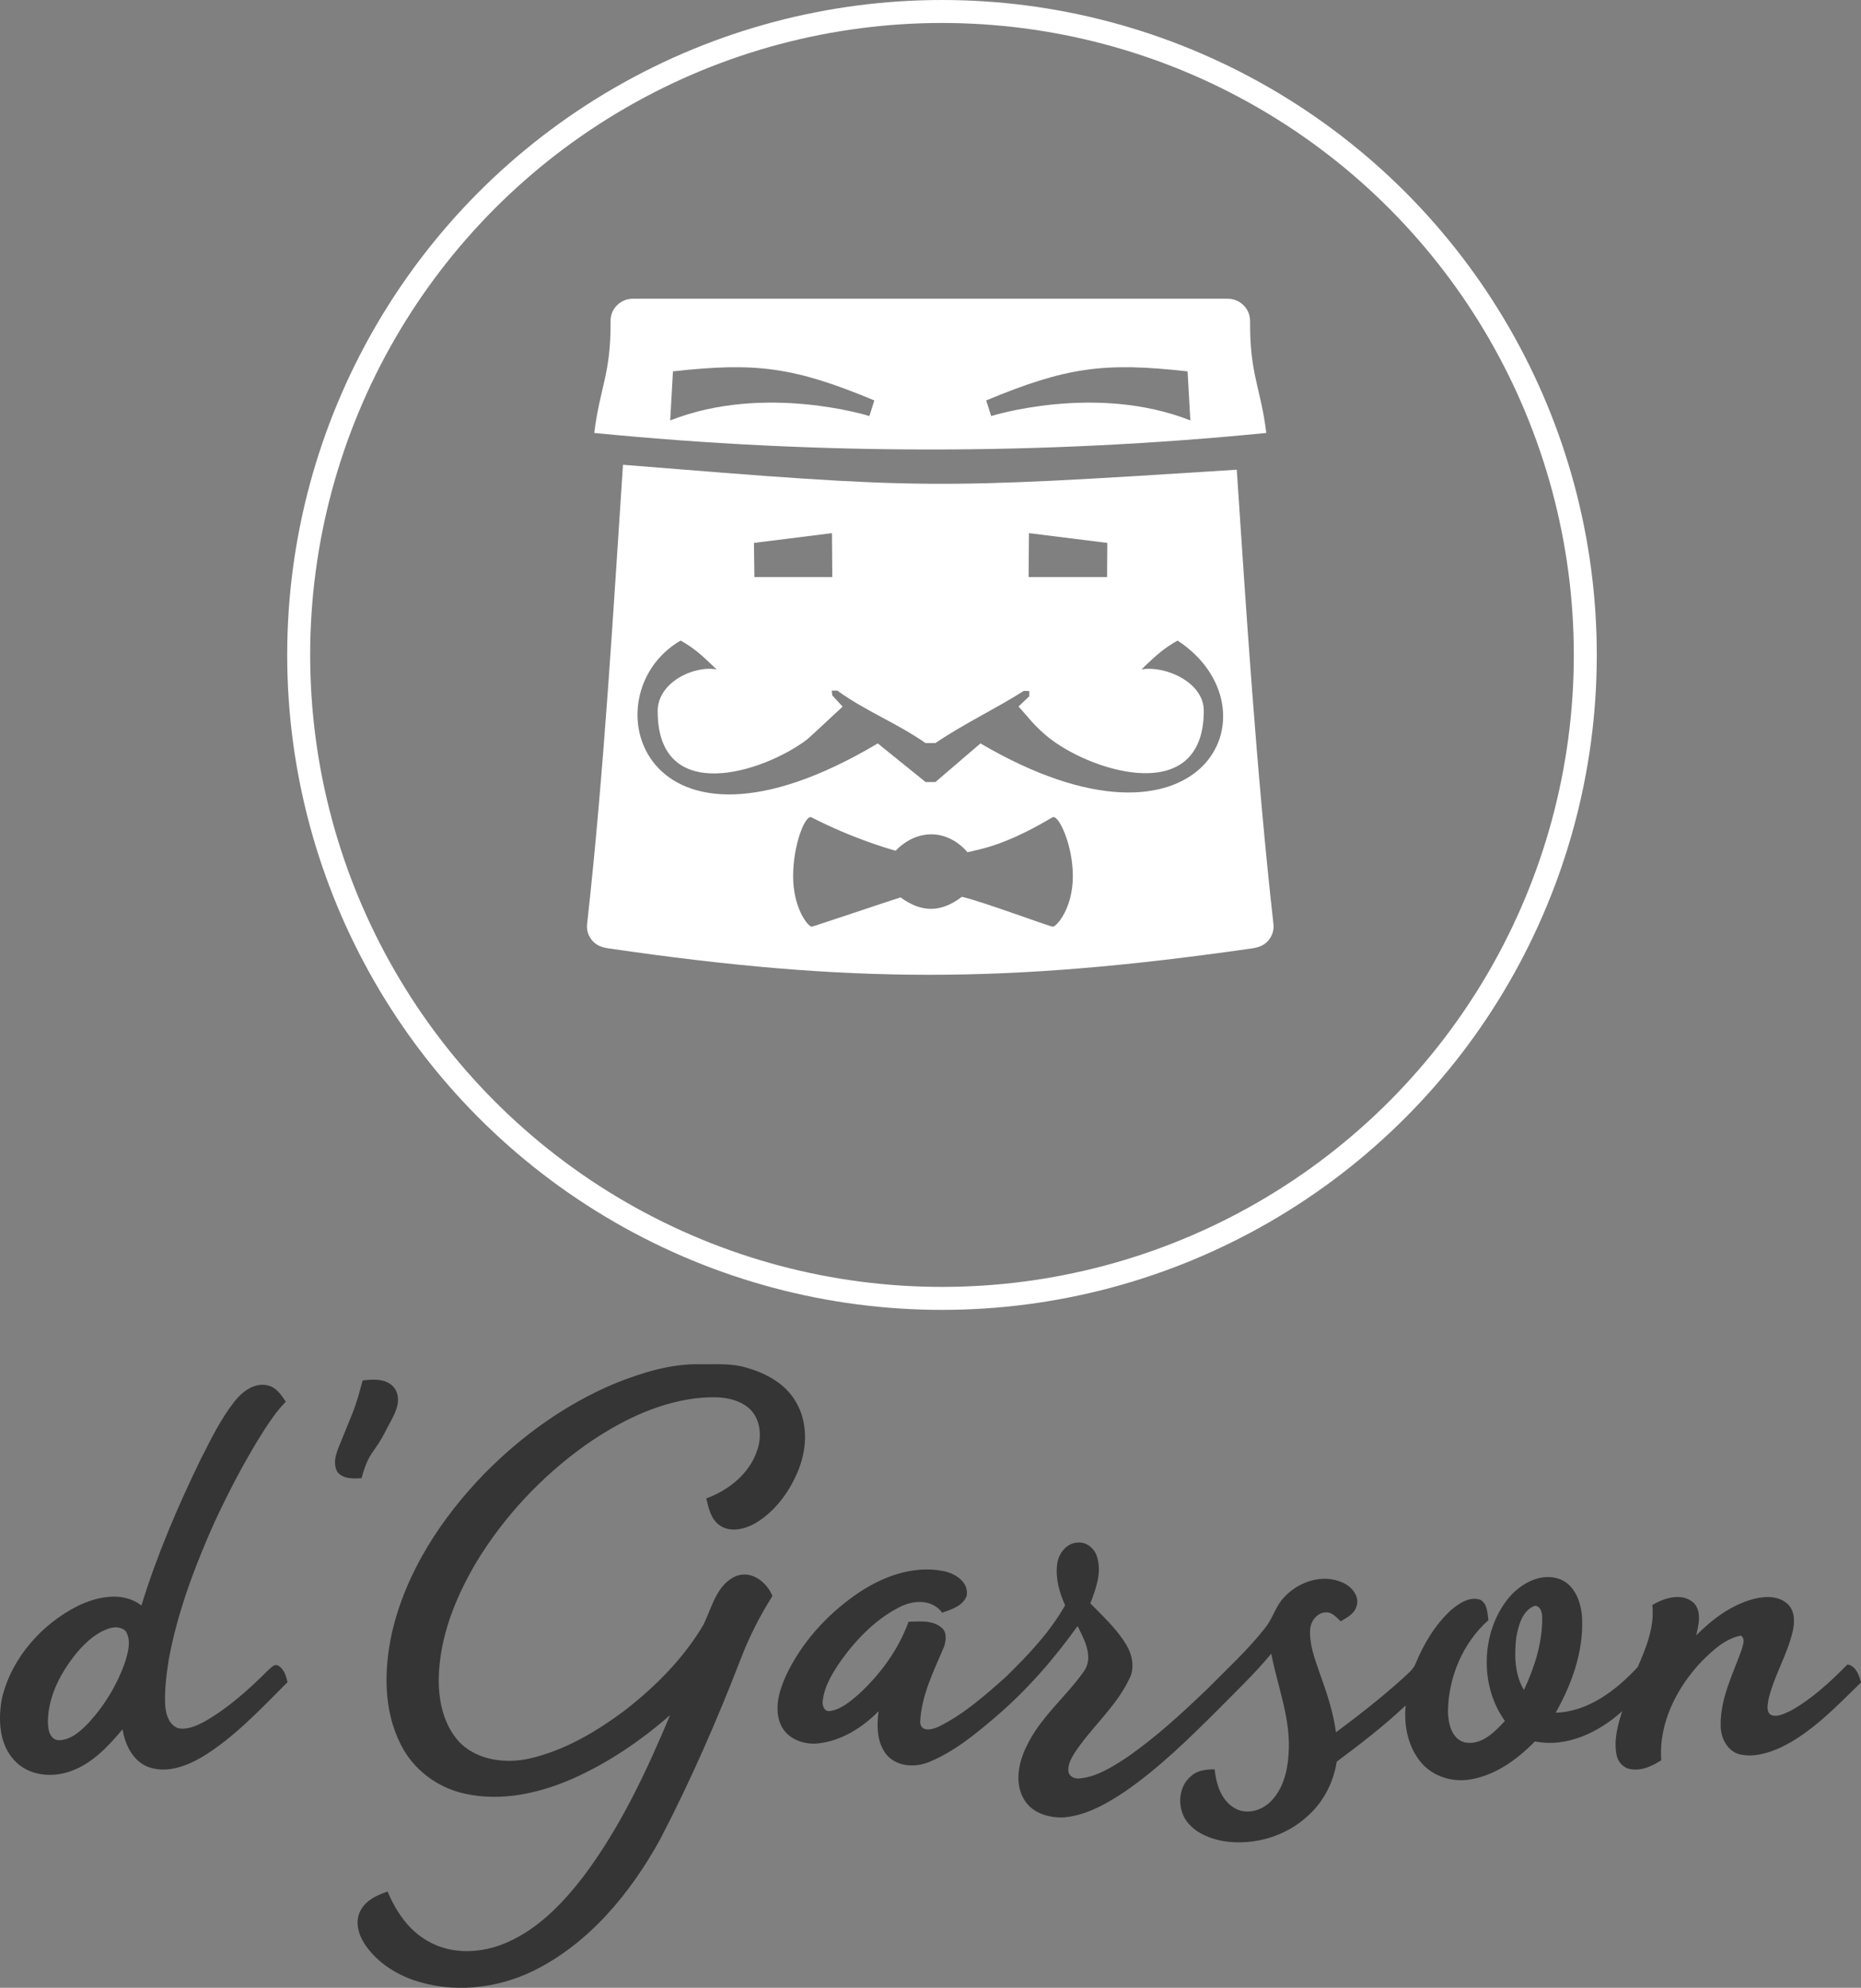
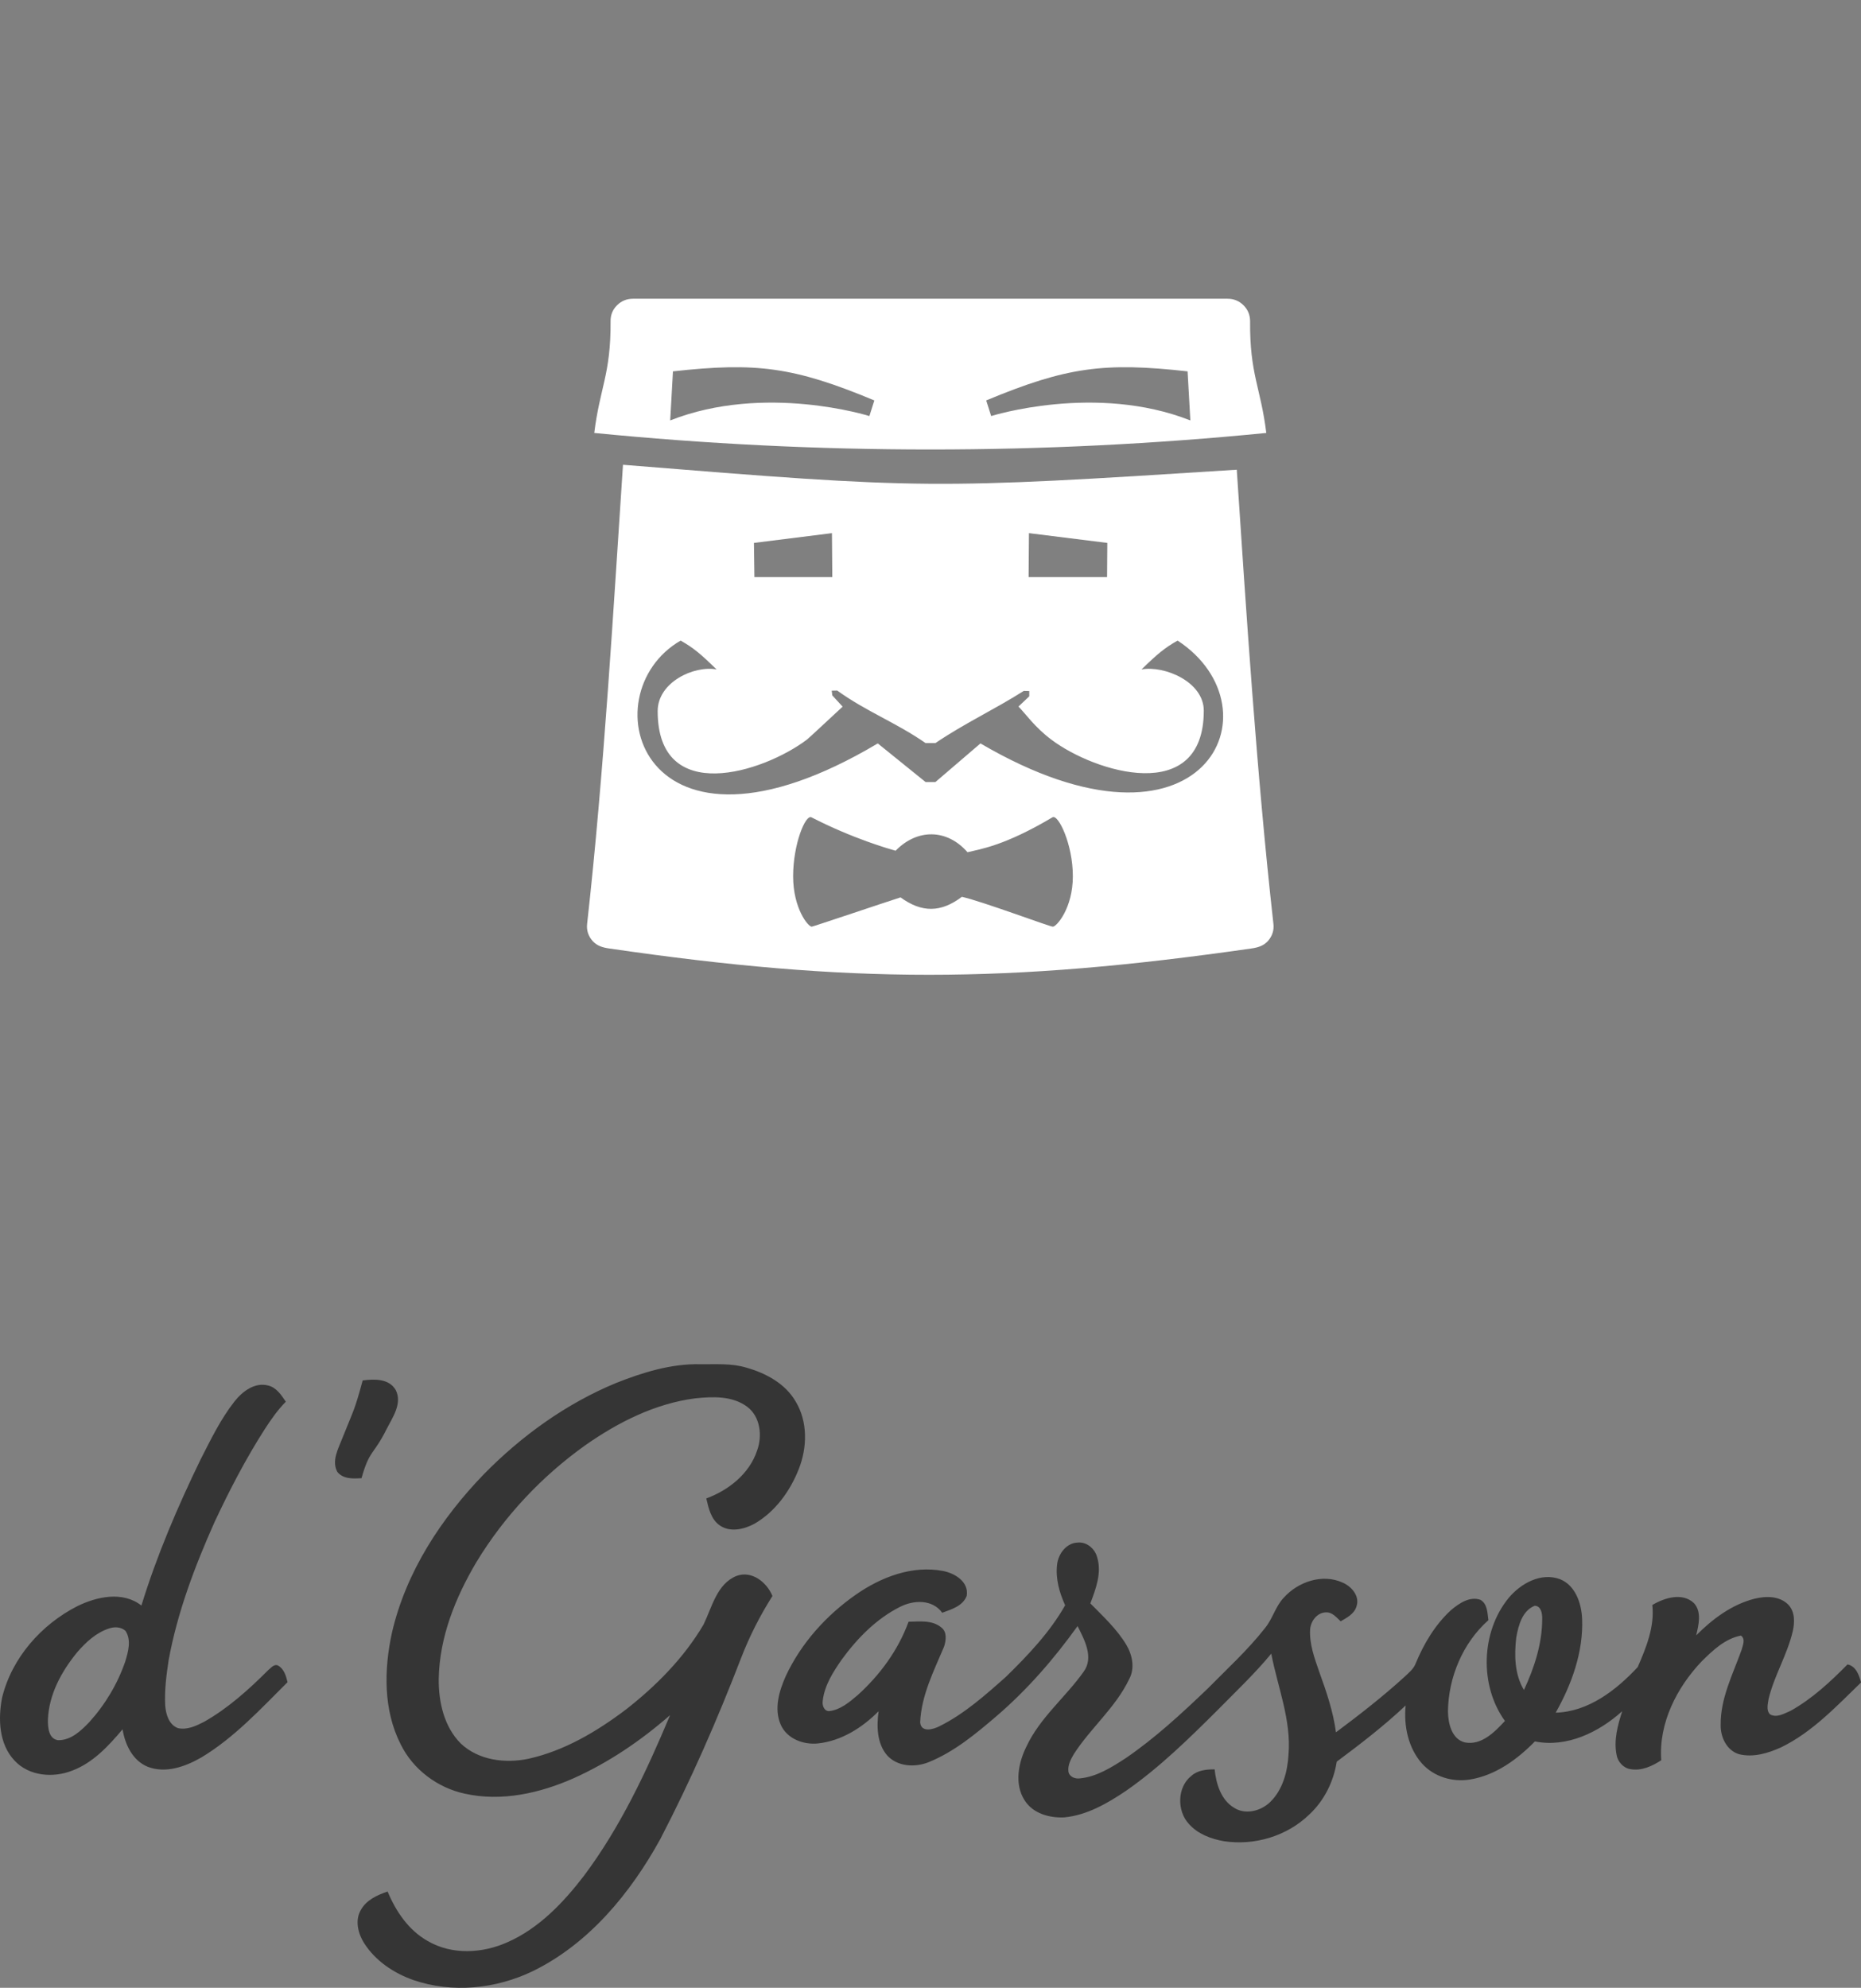
<svg xmlns="http://www.w3.org/2000/svg" version="1.1" id="Слой_1" x="0px" y="0px" width="162.001px" height="173.001px" viewBox="0 0 162.001 173.001" enable-background="new 0 0 162.001 173.001" xml:space="preserve">
  <rect x="0" y="0" width="162.001" height="173.001" fill="#808080" stroke="none" />
  <g>
    <path fill-rule="evenodd" clip-rule="evenodd" fill="#353535" d="M9.511,141.721c0.47-0.16,1.02-0.131,1.41,0.209   c0.53,0.801,0.24,1.811-0.01,2.65c-0.67,1.96-1.76,3.779-3.14,5.3c-0.73,0.761-1.6,1.591-2.72,1.57c-0.82-0.12-0.89-1.11-0.88-1.78   c0.08-2.189,1.18-4.199,2.53-5.85C7.471,142.92,8.381,142.08,9.511,141.721z M20.411,121.971c-1.21,1.539-2.07,3.329-2.96,5.069   c-1.99,4.101-3.8,8.319-5.14,12.69c-1.63-1.271-3.88-0.78-5.59,0.06c-3.11,1.59-5.69,4.479-6.54,7.96   c-0.36,1.859-0.27,4.04,1.08,5.471c1.27,1.369,3.37,1.529,5.02,0.879c1.81-0.68,3.16-2.14,4.39-3.6c0.21,1.33,0.88,2.73,2.18,3.26   c1.57,0.61,3.29-0.01,4.68-0.81c2.86-1.72,5.15-4.21,7.5-6.55c-0.13-0.551-0.311-1.16-0.83-1.45c-0.34-0.16-0.61,0.21-0.85,0.399   c-1.7,1.7-3.51,3.33-5.6,4.51c-0.69,0.351-1.47,0.721-2.26,0.541c-0.78-0.291-1.05-1.19-1.11-1.961c-0.07-1.33,0.1-2.649,0.3-3.959   c0.76-4.16,2.27-8.141,3.98-11.98c1.3-2.779,2.72-5.52,4.38-8.109c0.55-0.851,1.13-1.681,1.84-2.4c-0.39-0.58-0.82-1.24-1.54-1.41   C22.171,120.28,21.111,121.09,20.411,121.971z M31.571,120.141c-0.72,2.659-0.75,2.469-1.77,5.029   c-0.35,0.91-0.96,1.971-0.43,2.939c0.52,0.631,1.38,0.58,2.1,0.541c0.7-2.5,1.04-1.98,2.18-4.271c0.52-1.021,1.39-2.229,0.8-3.399   C33.871,119.96,32.561,120.01,31.571,120.141z M53.611,120.37c-4.32,1.79-8.2,4.58-11.49,7.93c-3.7,3.83-6.78,8.5-8,13.79   c-0.7,3.2-0.76,6.74,0.76,9.721c1.08,2.199,3.21,3.779,5.56,4.289c3.21,0.721,6.54-0.029,9.5-1.34c3.05-1.369,5.86-3.279,8.39-5.49   c-2.05,4.891-4.33,9.761-7.52,14.011c-1.79,2.329-3.91,4.55-6.63,5.75c-2.18,0.979-4.85,1.13-6.96-0.11   c-1.65-0.93-2.76-2.57-3.479-4.3c-0.91,0.31-1.87,0.739-2.35,1.64c-0.5,0.891-0.22,2.01,0.29,2.83c0.99,1.561,2.59,2.631,4.29,3.23   c3.4,1.17,7.19,0.779,10.41-0.771c4.87-2.38,8.5-6.77,11.1-11.5c2.65-5.1,4.96-10.38,7.03-15.75c0.73-1.89,1.65-3.7,2.73-5.399   c-0.5-1.211-1.8-2.23-3.12-1.75c-1.72,0.689-2.14,2.72-2.88,4.24c-1.71,2.899-4.12,5.33-6.74,7.379   c-2.54,1.92-5.35,3.59-8.47,4.291c-2.021,0.43-4.36,0.16-5.93-1.33c-1.45-1.461-1.93-3.61-1.91-5.621   c0.06-3.629,1.46-7.09,3.28-10.159c2.44-4.021,5.72-7.5,9.521-10.2c2.85-1.99,6.05-3.6,9.51-4.05c1.52-0.16,3.25-0.24,4.55,0.739   c1.14,0.86,1.32,2.531,0.85,3.811c-0.68,2.04-2.5,3.45-4.42,4.16c0.2,0.859,0.41,1.83,1.19,2.359c0.9,0.61,2.09,0.33,2.99-0.149   c1.81-1.04,3.12-2.84,3.88-4.79c0.73-1.859,0.78-4.09-0.27-5.84c-0.91-1.58-2.6-2.48-4.29-2.96c-1.3-0.4-2.67-0.28-4.01-0.3   C58.431,118.67,55.961,119.439,53.611,120.37z M131.991,142.51c0.189-1.06,0.529-2.34,1.609-2.76c0.561,0.02,0.66,0.689,0.65,1.141   c0,2.159-0.689,4.26-1.59,6.189C131.841,145.73,131.812,144.04,131.991,142.51z M92.021,136.16c-0.149,1.22,0.2,2.449,0.7,3.55   c-1.34,2.36-3.229,4.34-5.149,6.22c-1.801,1.601-3.641,3.24-5.801,4.311c-0.529,0.27-1.58,0.57-1.67-0.33   c0.09-2.34,1.19-4.49,2.08-6.6c0.18-0.551,0.271-1.301-0.25-1.681c-0.8-0.659-1.89-0.5-2.84-0.489   c-0.9,2.469-2.49,4.629-4.41,6.369c-0.729,0.62-1.52,1.301-2.5,1.41c-0.45,0.02-0.63-0.529-0.56-0.91c0.15-1.33,0.9-2.49,1.64-3.56   c1.36-1.87,3.04-3.58,5.1-4.61c1.181-0.6,2.811-0.66,3.66,0.52c0.801-0.299,1.791-0.579,2.131-1.469   c0.209-1.24-1.061-1.98-2.07-2.17c-2.68-0.511-5.4,0.539-7.59,2.069c-2.561,1.79-4.75,4.21-6.09,7.08   c-0.58,1.3-1.04,2.851-0.44,4.229c0.55,1.25,2.01,1.771,3.27,1.631c2.01-0.221,3.84-1.371,5.25-2.801   c-0.18,1.301-0.15,2.801,0.74,3.84c0.91,1,2.44,1.07,3.63,0.59c2.211-0.899,4.08-2.449,5.891-4c2.67-2.289,5-4.969,7.06-7.84   c0.591,1.181,1.44,2.721,0.53,3.971c-1.59,2.24-3.811,4-4.99,6.529c-0.699,1.41-1.05,3.25-0.16,4.65   c0.73,1.17,2.18,1.561,3.461,1.5c1.969-0.189,3.739-1.21,5.359-2.3c2.92-2.03,5.48-4.54,8-7.05c1.58-1.61,3.22-3.15,4.66-4.9   c0.56,2.92,1.76,5.78,1.5,8.82c-0.09,1.48-0.51,3.04-1.59,4.09c-0.811,0.79-2.16,1.141-3.15,0.5c-1.14-0.68-1.561-2.09-1.689-3.34   c-0.711,0-1.48,0.07-2.03,0.57c-1.24,0.979-1.261,3.039-0.22,4.17c0.77,0.879,1.92,1.31,3.039,1.51   c2.66,0.41,5.511-0.43,7.461-2.33c1.279-1.189,2.109-2.85,2.379-4.59c2.07-1.54,4.121-3.12,6-4.891   c-0.18,1.771,0.221,3.69,1.41,5.041c1.041,1.17,2.69,1.659,4.211,1.399c2.199-0.36,4.09-1.74,5.629-3.31   c2.771,0.56,5.561-0.791,7.601-2.631c-0.39,1.211-0.75,2.521-0.49,3.801c0.101,0.6,0.591,1.149,1.2,1.24   c0.96,0.18,1.9-0.261,2.689-0.771c-0.239-3.229,1.36-6.341,3.521-8.61c0.97-0.96,2.04-1.98,3.42-2.24   c0.42,0.32,0.15,0.84,0.05,1.25c-0.76,2.121-1.85,4.221-1.819,6.53c-0.021,1.06,0.53,2.22,1.59,2.54   c1.239,0.311,2.53-0.08,3.66-0.59c2.71-1.311,4.819-3.57,6.97-5.65c-0.17-0.649-0.45-1.43-1.18-1.57c-1.5,1.521-3.09,3-4.961,4.041   c-0.549,0.229-1.199,0.64-1.789,0.3c-0.34-0.37-0.18-0.89-0.12-1.33c0.489-2.05,1.64-3.87,2.11-5.92   c0.17-0.771,0.189-1.681-0.391-2.29c-0.77-0.78-1.96-0.76-2.939-0.52c-1.971,0.5-3.66,1.76-5.08,3.189c0.209-0.9,0.5-2.03-0.19-2.8   c-1.01-0.96-2.58-0.47-3.63,0.159c0.21,1.891-0.54,3.721-1.27,5.4c-1.881,2.02-4.301,3.891-7.141,3.971   c1.391-2.471,2.42-5.291,2.3-8.181c-0.06-1.35-0.59-2.909-1.93-3.44c-1.649-0.609-3.41,0.371-4.47,1.641   c-2.41,2.95-2.551,7.609-0.32,10.7c-0.9,0.97-2.04,2.14-3.48,1.87c-1.149-0.28-1.47-1.66-1.479-2.711   c0.04-2.969,1.3-5.959,3.521-7.93c-0.091-0.619-0.07-1.41-0.69-1.77c-0.931-0.33-1.851,0.3-2.55,0.88   c-1.391,1.271-2.391,2.95-3.11,4.7c-0.19,0.47-0.601,0.779-0.95,1.119c-1.9,1.73-3.92,3.301-5.97,4.83   c-0.24-1.819-0.84-3.56-1.46-5.279c-0.41-1.18-0.86-2.4-0.79-3.67c0.05-0.73,0.61-1.471,1.37-1.49c0.56-0.03,0.92,0.439,1.29,0.779   c0.54-0.319,1.19-0.639,1.38-1.31c0.3-0.89-0.439-1.729-1.21-2.06c-1.75-0.801-3.88-0.08-5.13,1.32   c-0.721,0.76-0.96,1.83-1.62,2.629c-1.5,1.92-3.31,3.561-5.021,5.301c-2.25,2.15-4.539,4.27-7.109,6.029   c-1.221,0.791-2.521,1.621-3.99,1.761c-0.42,0.06-0.939-0.14-1-0.61c-0.061-0.55,0.2-1.04,0.47-1.5   c1.46-2.279,3.64-4.05,4.82-6.529c0.51-0.94,0.28-2.091-0.24-2.971c-0.83-1.39-2.02-2.48-3.14-3.62c0.48-1.27,1.01-2.67,0.59-4.02   c-0.2-0.761-0.93-1.36-1.71-1.271C92.821,134.29,92.121,135.24,92.021,136.16z" />
    <g>
      <path fill-rule="evenodd" clip-rule="evenodd" fill="#FFFFFF" d="M51.111,80.39c-0.07,0.57,0.1,1.08,0.48,1.51    c0.39,0.43,0.89,0.57,1.46,0.65c20.93,3.05,34.601,3.05,55.86,0c0.57-0.08,1.07-0.22,1.46-0.65c0.38-0.43,0.55-0.94,0.479-1.51    c-1.479-13.22-2.39-27.55-3.189-39.51c-26.66,1.7-27.09,1.7-53.43-0.43C53.431,52.41,52.591,67.17,51.111,80.39z M80.571,64.67    h0.859c2.57-1.74,5.09-2.89,7.69-4.54l0.479,0.01v0.46l-0.939,0.89c0.64,0.66,1.42,1.8,2.859,2.88    c3.791,2.86,13.271,5.77,13.271-2.52c0-2.51-3.42-3.95-5.42-3.59c1.41-1.37,2.01-1.87,3.14-2.51c9.04,5.93,2.33,20.37-17.16,8.95    l-3.92,3.36h-0.859l-4.16-3.36c-20.63,12.27-25.24-4.29-17.16-8.95c1.12,0.64,1.72,1.14,3.13,2.51c-1.99-0.36-5.13,1.12-5.13,3.63    c0,8.29,9.2,5.34,12.99,2.48c0.17-0.13,1.979-1.82,3.11-2.87l-0.9-0.98l-0.05-0.41l0.48-0.01    C75.401,61.92,78.011,62.89,80.571,64.67z M72.421,46.4l0.03,3.82h-6.78l-0.04-2.97L72.421,46.4z M96.392,47.25l-0.021,2.97h-6.83    l0.03-3.82L96.392,47.25z M84.221,74.17c1.16-0.28,3.24-0.57,7.4-3.04c0.5-0.29,1.771,2.34,1.771,5.13    c0,2.79-1.421,4.39-1.74,4.39c-0.271,0-6.11-2.19-7.92-2.6c-1.83,1.39-3.5,1.39-5.34,0.05c-1.11,0.35-7.631,2.55-7.73,2.55    c-0.32,0-1.62-1.6-1.62-4.39c0-2.79,1.07-5.39,1.59-5.13c3.64,1.87,6.8,2.76,7.33,2.91C79.851,72.1,82.44,72.13,84.221,74.17z     M106.86,26H55.101c-0.54,0-1.01,0.19-1.39,0.57c-0.38,0.38-0.57,0.85-0.56,1.39c0.03,4.61-0.94,5.79-1.42,9.72    c19.44,1.92,39.1,1.92,58.5,0c-0.48-3.93-1.45-5.11-1.41-9.72c0-0.54-0.19-1.01-0.57-1.39C107.871,26.19,107.401,26,106.86,26z     M58.341,36.59l0.24-4.27c7.22-0.8,10.5-0.4,17.53,2.53l-0.43,1.36C75.681,36.21,66.581,33.34,58.341,36.59z M103.621,36.59    c-8.24-3.25-17.34-0.38-17.34-0.38l-0.431-1.36c7.03-2.93,10.311-3.33,17.53-2.53L103.621,36.59z" />
-       <circle fill-rule="evenodd" clip-rule="evenodd" fill="none" stroke="#FFFFFF" stroke-width="2" stroke-linecap="round" stroke-linejoin="round" cx="82.001" cy="57" r="56" />
    </g>
  </g>
</svg>